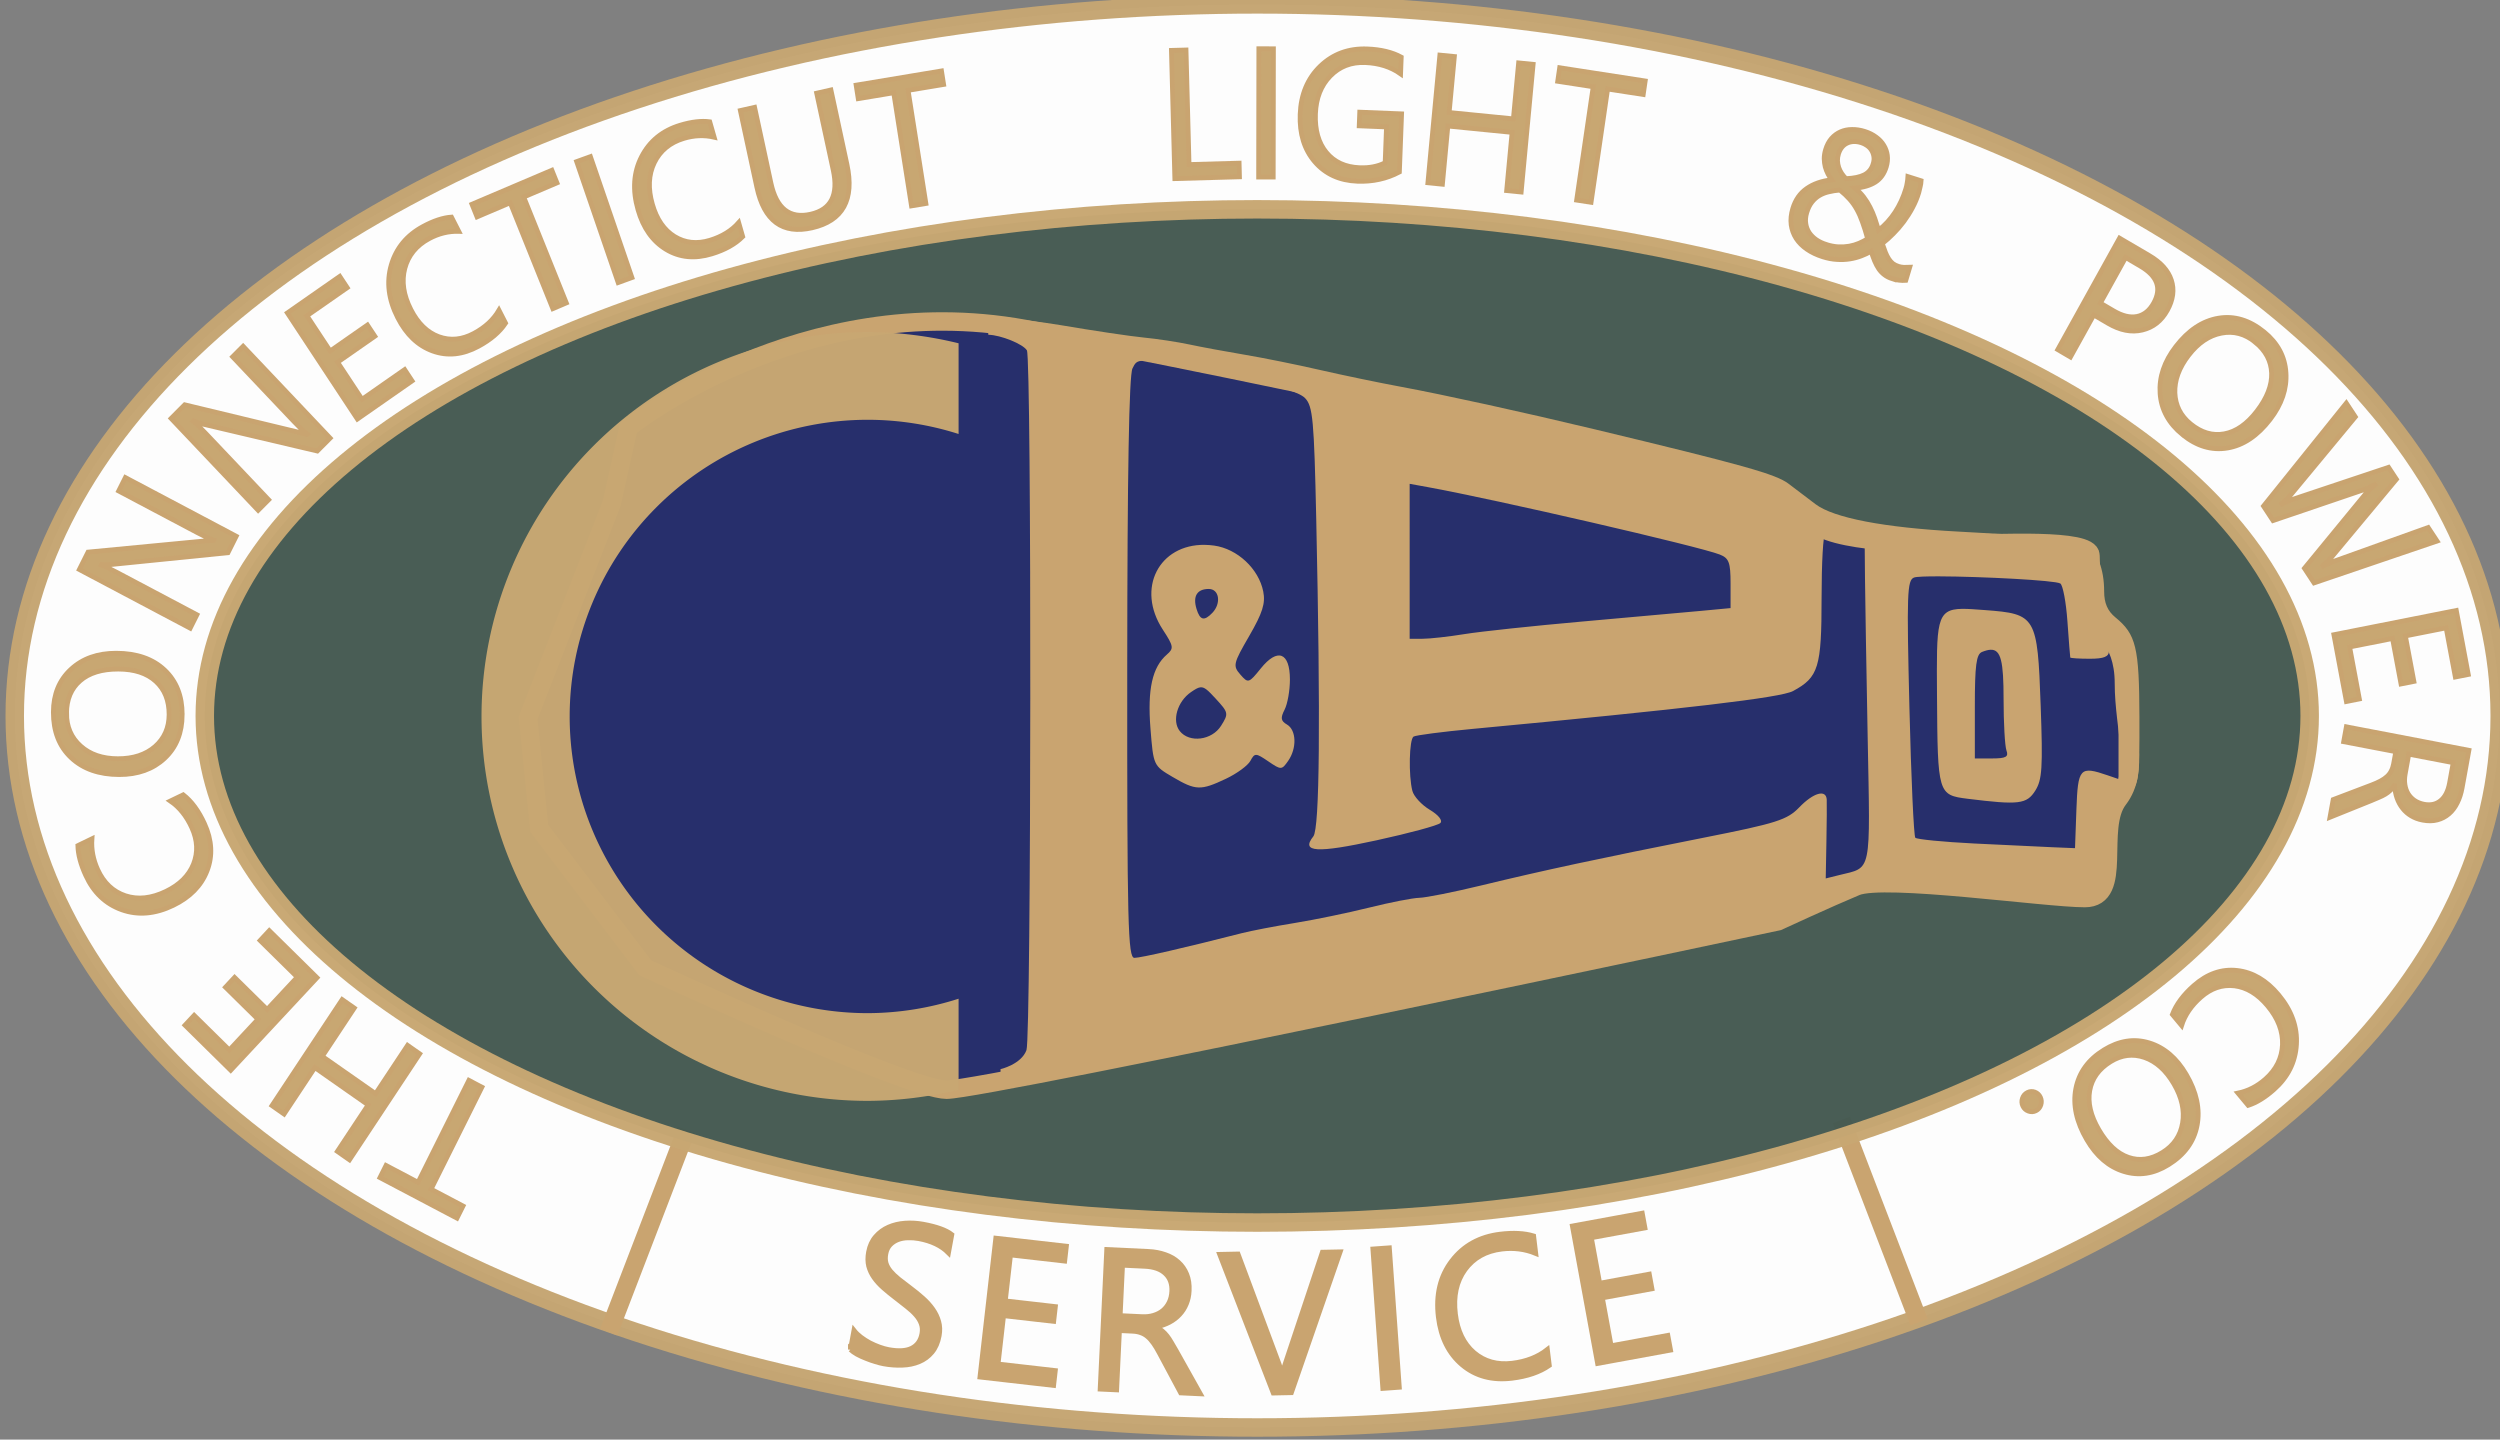
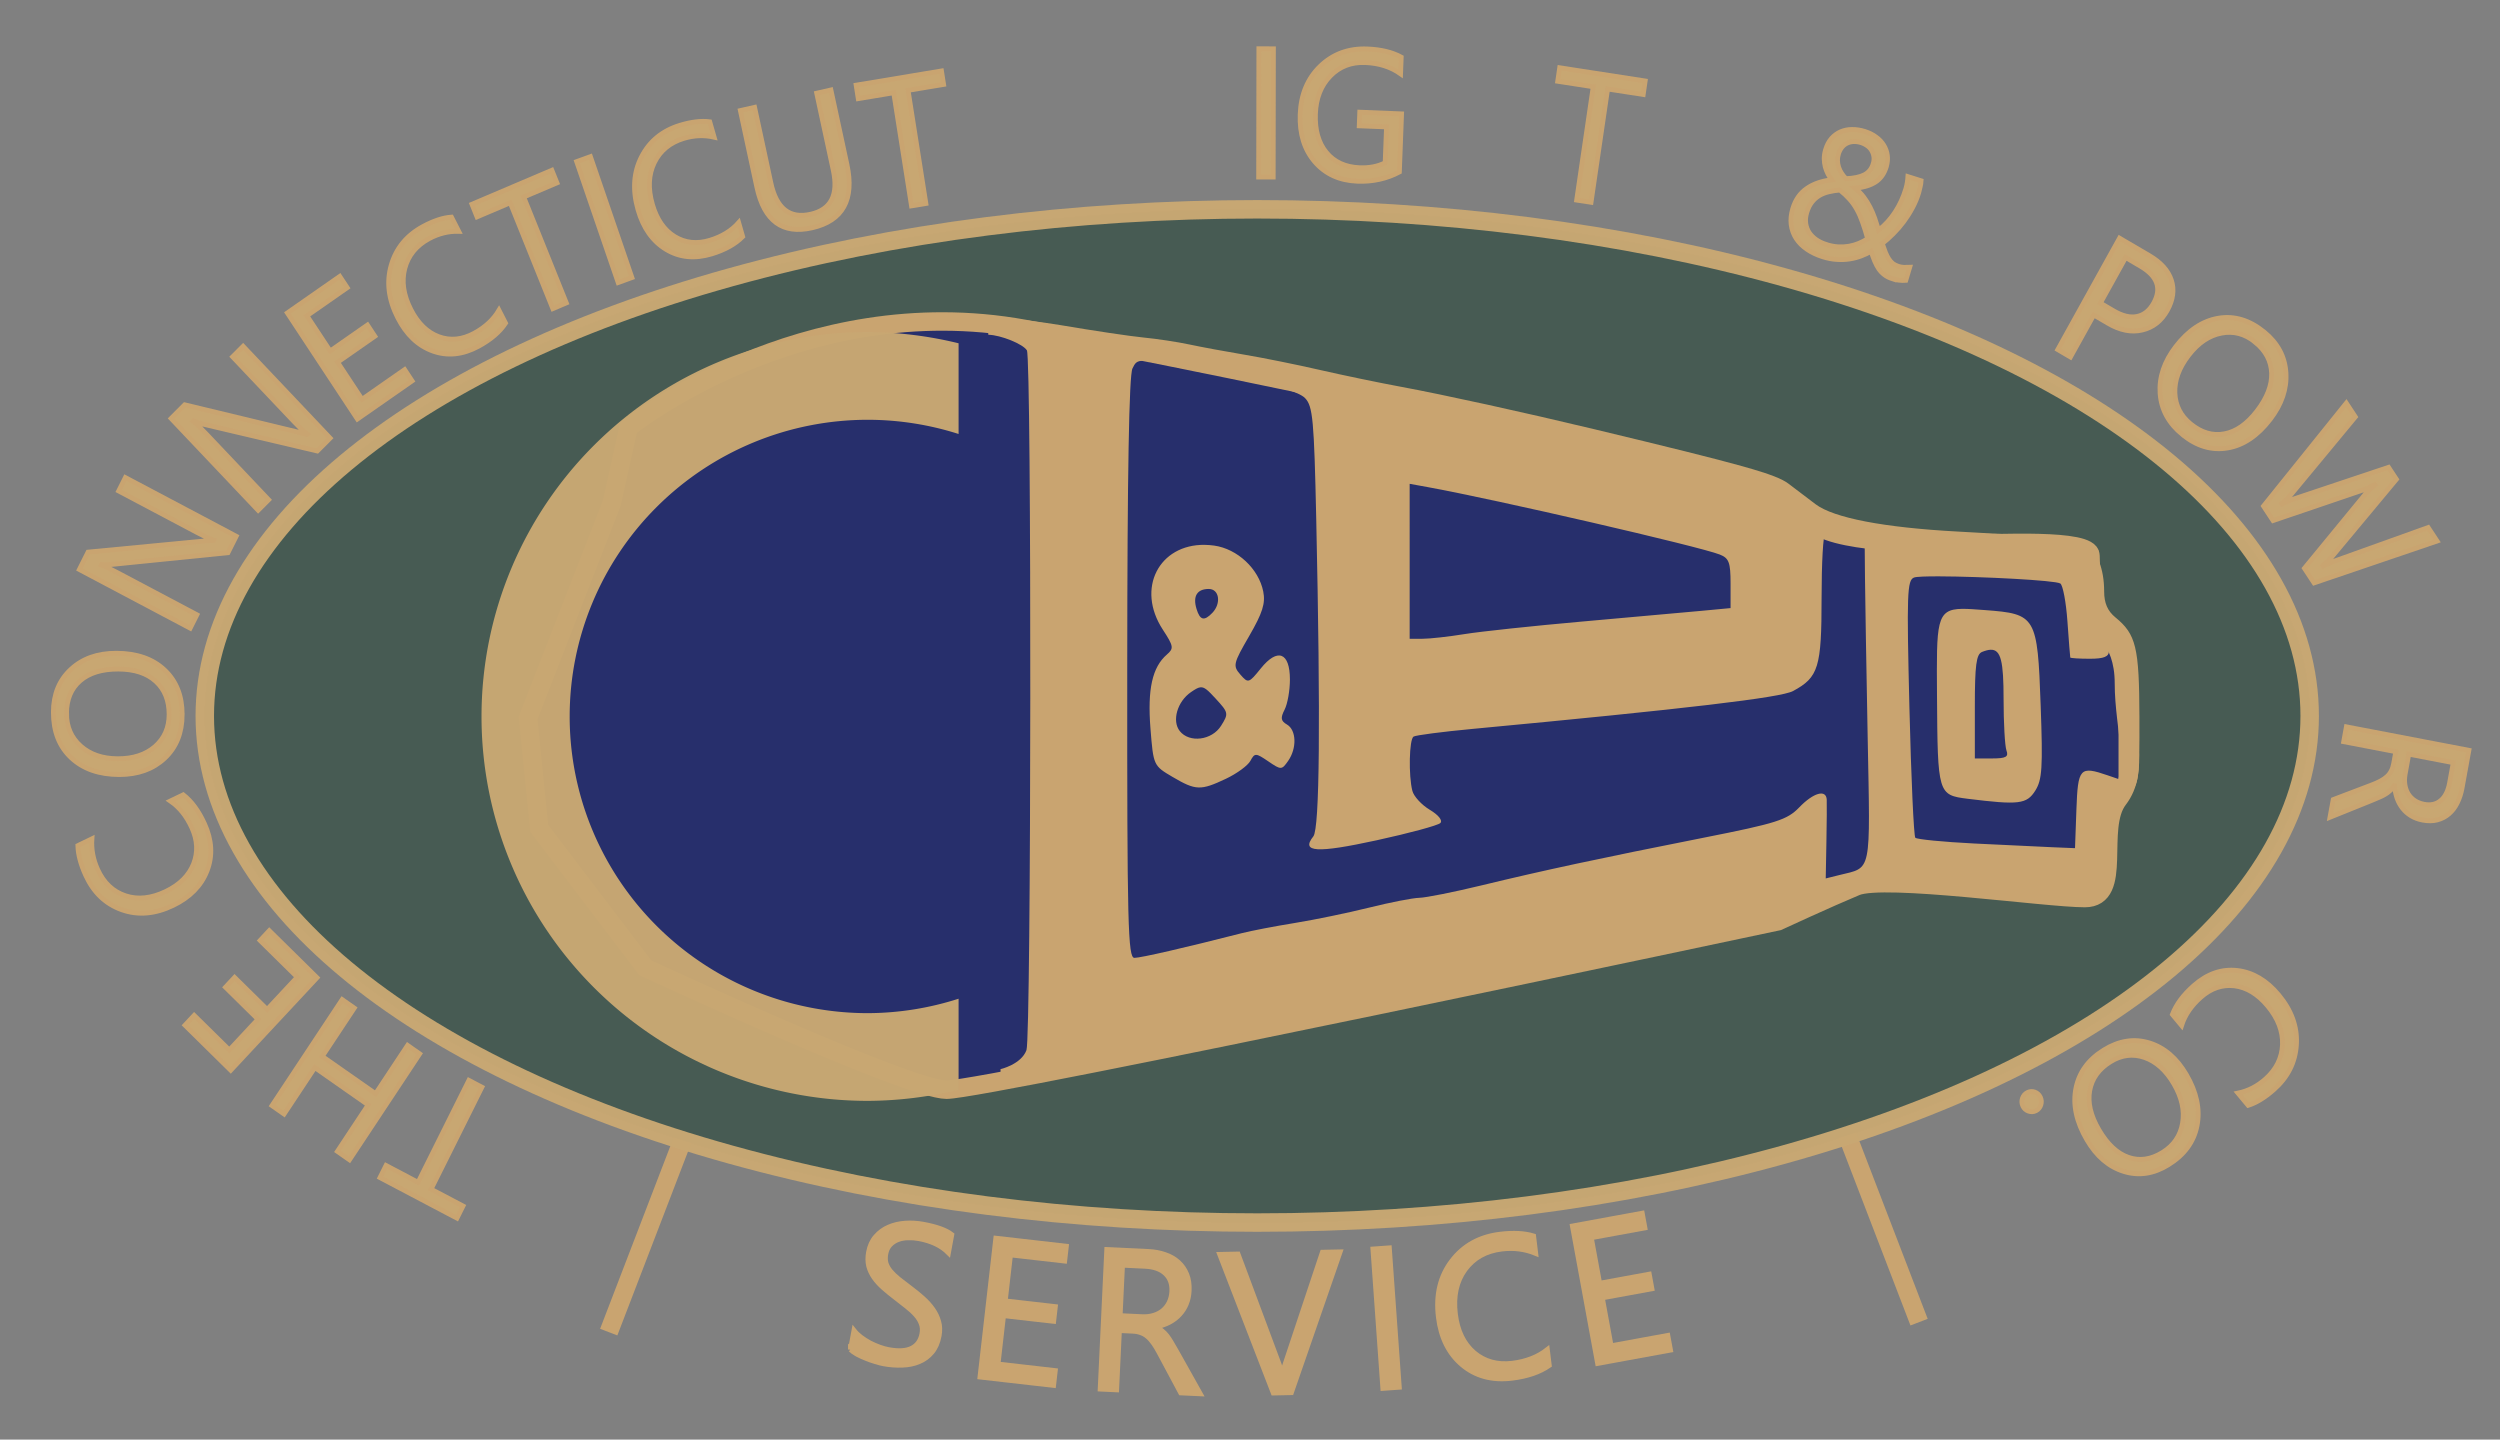
<svg xmlns="http://www.w3.org/2000/svg" xmlns:ns1="http://www.inkscape.org/namespaces/inkscape" xmlns:ns2="http://sodipodi.sourceforge.net/DTD/sodipodi-0.dtd" width="58.7mm" height="33.802mm" viewBox="0 0 58.7 33.802" version="1.1" id="svg8" ns1:version="0.92.4 (5da689c313, 2019-01-14)" ns2:docname="Connecticut Light &amp; Power Co.svg">
  <rect x="0" y="0" width="58.7" height="33.802" fill="#808080" stroke="none" />
  <defs id="defs2">
    <clipPath id="clipPath1392" clipPathUnits="userSpaceOnUse">
      <path ns1:connector-curvature="0" id="path1390" d="M 14,14 H 774 V 1210 H 14 Z" />
    </clipPath>
    <clipPath id="clipPath1398" clipPathUnits="userSpaceOnUse">
      <path ns1:connector-curvature="0" id="path1396" d="M 0,1224.018 H 792 V 0.018 H 0 Z" />
    </clipPath>
    <clipPath id="clipPath1408" clipPathUnits="userSpaceOnUse">
      <path style="clip-rule:evenodd" ns1:connector-curvature="0" id="path1406" d="m 118.3,411.41 h 200 v -62.32 h -200 z" />
    </clipPath>
    <clipPath id="clipPath1414" clipPathUnits="userSpaceOnUse">
      <path ns1:connector-curvature="0" id="path1412" d="M 52,1044 H 736 V 180 H 52 Z" />
    </clipPath>
    <clipPath id="clipPath1420" clipPathUnits="userSpaceOnUse">
      <path ns1:connector-curvature="0" id="path1418" d="M 0,1224.018 H 792 V 0.018 H 0 Z" />
    </clipPath>
    <clipPath id="clipPath1544" clipPathUnits="userSpaceOnUse">
      <path ns1:connector-curvature="0" id="path1542" d="M 52,1044 H 736 V 180 H 52 Z" />
    </clipPath>
    <clipPath id="clipPath1550" clipPathUnits="userSpaceOnUse">
      <path ns1:connector-curvature="0" id="path1548" d="M 0,1224.018 H 792 V 0.018 H 0 Z" />
    </clipPath>
  </defs>
  <ns2:namedview id="base" pagecolor="#ffffff" bordercolor="#666666" borderopacity="1.0" ns1:pageopacity="0.0" ns1:pageshadow="2" ns1:zoom="0.38953788" ns1:cx="419.5877" ns1:cy="-196.62108" ns1:document-units="mm" ns1:current-layer="g1384" showgrid="false" fit-margin-top="0" fit-margin-left="0" fit-margin-right="0" fit-margin-bottom="0" ns1:window-width="1051" ns1:window-height="591" ns1:window-x="467" ns1:window-y="206" ns1:window-maximized="0" showguides="true" ns1:guide-bbox="true" ns1:snap-global="false">
    <ns2:guide position="38.983,144.73" orientation="1,0" id="guide2118" ns1:locked="false" />
    <ns2:guide position="135.721,213.379" orientation="0,1" id="guide2120" ns1:locked="false" />
  </ns2:namedview>
  <g ns1:label="Layer 1" ns1:groupmode="layer" id="layer1" transform="translate(-21.403,-267.99)">
    <g transform="matrix(0.353,0,0,-0.353,-25.702,418.204)" ns1:label="NYSE_ES_2000" id="g1384">
      <g id="g2487" transform="matrix(0.442,0,0,0.442,-241.786,355.168)">
-         <ellipse style="opacity:0.98;fill:#ffffff;fill-opacity:1;stroke:#c5a572;stroke-width:2.779;stroke-linecap:round;stroke-miterlimit:4;stroke-dasharray:none;stroke-opacity:1" id="ellipse2336" cx="1038.13" cy="-51.463" transform="scale(1,-1)" rx="186.979" ry="107.081" />
        <path ns1:connector-curvature="0" id="path2338" d="m 940.537,-41.265 11.696,30.433" style="fill:none;stroke:#c9a470;stroke-width:2.779;stroke-linecap:butt;stroke-linejoin:miter;stroke-miterlimit:4;stroke-dasharray:none;stroke-opacity:1" />
        <path style="fill:none;stroke:#c9a470;stroke-width:2.779;stroke-linecap:butt;stroke-linejoin:miter;stroke-miterlimit:4;stroke-dasharray:none;stroke-opacity:1" d="m 1137.728,-39.765 -11.696,30.433" id="path2340" ns1:connector-curvature="0" />
        <ellipse ry="76.242" rx="158.381" transform="scale(1,-1)" cy="-51.463" cx="1038.13" id="path2334" style="opacity:0.98;fill:#465a52;fill-opacity:1;stroke:#c8a772;stroke-width:2.779;stroke-linecap:round;stroke-miterlimit:4;stroke-dasharray:none;stroke-opacity:1" />
        <path ns2:nodetypes="csccsscscsccsccccc" ns1:connector-curvature="0" id="path2302" d="m 943.521,94.848 c 0,0 26.031,20.975 59.618,14.857 33.588,-6.118 109.16,-22.723 109.16,-22.723 0,0 6.718,-2.622 9.237,-6.118 2.519,-3.496 17.634,-3.496 22.672,-3.496 5.038,0 19.313,0.874 19.313,-1.748 0,-2.622 0.84,-10.487 0.84,-10.487 0,0 4.198,-1.748 4.198,-8.74 0,-6.992 2.519,-13.109 -0.84,-17.479 -3.359,-4.37 0.84,-14.857 -5.038,-14.857 -5.878,0 -30.229,3.496 -34.427,1.748 -4.198,-1.748 -11.756,-5.244 -11.756,-5.244 0,0 -119.237,-25.345 -125.114,-25.345 -5.878,0 -45.343,18.353 -45.343,18.353 l -15.954,20.975 -1.679,16.605 12.595,32.336 z" style="fill:#272f6c;fill-opacity:1;stroke:#c9a470;stroke-width:2.779;stroke-linecap:butt;stroke-linejoin:miter;stroke-miterlimit:4;stroke-dasharray:none;stroke-opacity:1" />
        <path ns1:connector-curvature="0" id="path2282" d="m 979.531,109.231 a 58.137,57.848 0 0 1 -58.137,-57.848 58.137,57.848 0 0 1 58.137,-57.848 58.137,57.848 0 0 1 13.657,1.685 V 8.91 a 44.871,44.648 0 0 0 -13.657,-2.175 44.871,44.648 0 0 0 -44.87,44.649 44.871,44.648 0 0 0 44.87,44.647 44.871,44.648 0 0 0 13.657,-2.138 v 13.649 a 58.137,57.848 0 0 1 -13.657,1.689 z" style="opacity:0.98;fill:#c8a772;fill-opacity:1;stroke:none;stroke-width:0.416;stroke-linecap:round;stroke-miterlimit:4;stroke-dasharray:none;stroke-opacity:1" />
        <path ns2:nodetypes="sccccccccsccccccccscscccccsccccsccccsccccscsccccccccccccccccsccsccssccccccccssccsccccccscccccsccccsscsccccccscccsccsccscccccscccscccccczcccc" ns1:connector-curvature="0" id="path2331" d="m 997.451,111.609 0.214,-2.784 c 1.848,-0.032 5.238,-1.397 5.803,-2.349 0.722,-1.216 0.659,-103.321 -0.065,-105.303 -0.787,-2.154 -3.907,-2.865 -3.907,-2.865 l 0.072,-2.788 c 0,0 7.097,1.739 9.242,2.34 3.171,0.889 7.712,1.918 10.091,2.287 2.379,0.369 8.866,1.669 14.416,2.891 18.977,4.176 55.245,11.576 79.647,16.249 3.674,0.704 8.291,2.27 11.533,3.911 6.067,3.071 6.333,3.093 29.179,2.358 l 11.521,-0.372 0.938,2.032 c 0.516,1.117 1.025,3.894 1.132,6.172 0.148,3.157 0.605,4.595 1.922,6.054 1.646,1.824 1.725,2.379 1.699,11.842 -0.029,10.516 -0.496,12.458 -3.618,15.014 -1.172,0.959 -1.688,2.152 -1.688,3.903 0,3.446 -1.077,6.116 -2.873,7.117 -1.555,0.866 -3.372,1.046 -19.111,1.889 -11.133,0.596 -18.72,2.052 -21.443,4.116 -1.09,0.826 -2.92,2.213 -4.066,3.083 -1.906,1.446 -6.727,2.799 -29.271,8.214 -10.613,2.549 -22.665,5.194 -29.092,6.383 -3.315,0.613 -8.829,1.759 -12.253,2.547 -3.425,0.788 -8.497,1.812 -11.272,2.277 -2.775,0.465 -6.505,1.157 -8.289,1.538 -1.784,0.381 -4.865,0.849 -6.848,1.04 -1.982,0.191 -7.658,1.039 -12.614,1.884 -2.753,0.469 -6.832,0.938 -10.999,1.32 z m 23.699,-6.683 c 1.641,-0.008 5.171,-0.729 13.549,-2.403 6.214,-1.241 9.748,-2.316 10.627,-3.231 1.173,-1.221 1.357,-3.211 1.684,-18.235 0.66,-30.3 0.511,-46.531 -0.436,-47.719 -1.919,-2.406 0.484,-2.558 9.494,-0.596 4.93,1.073 9.259,2.245 9.618,2.604 0.382,0.38 -0.277,1.207 -1.582,1.987 -1.23,0.735 -2.411,2.016 -2.626,2.847 -0.598,2.316 -0.482,7.752 0.175,8.174 0.322,0.207 4.295,0.725 8.83,1.152 32.321,3.042 46.43,4.708 48.276,5.701 3.844,2.069 4.298,3.552 4.298,14.031 0,5.272 0.243,9.585 0.541,9.583 0.297,-0.002 1.757,-0.357 3.244,-0.787 l 2.703,-0.781 0.044,-5.029 c 0.025,-2.766 0.206,-13.53 0.403,-23.921 0.395,-20.895 0.67,-19.557 -4.28,-20.79 l -2.03,-0.506 0.101,5.465 c 0.055,3.006 0.077,5.887 0.048,6.403 -0.089,1.587 -2.002,1.044 -4.142,-1.177 -1.81,-1.878 -3.407,-2.386 -14.292,-4.542 -15.764,-3.123 -24.132,-4.919 -33.517,-7.193 -4.162,-1.009 -8.368,-1.849 -9.346,-1.868 -0.978,-0.019 -4.384,-0.685 -7.568,-1.477 -3.184,-0.792 -8.223,-1.834 -11.196,-2.315 -2.973,-0.481 -6.541,-1.166 -7.929,-1.521 -8.526,-2.182 -15.233,-3.726 -16.191,-3.726 -0.983,0 -1.104,4.891 -1.084,43.606 0.015,29.393 0.273,44.094 0.791,45.101 0.383,0.744 0.517,1.168 1.794,1.162 z m 39.918,-18.532 2.703,-0.492 c 10.302,-1.873 40.895,-8.936 43.968,-10.151 1.38,-0.546 1.622,-1.193 1.622,-4.35 V 67.691 l -4.505,-0.423 c -2.478,-0.232 -10.505,-0.952 -17.839,-1.601 -7.334,-0.649 -15.281,-1.497 -17.659,-1.883 -2.379,-0.386 -5.217,-0.705 -6.307,-0.708 l -1.982,-0.006 v 11.663 z m -30.837,-9.184 c -6.842,0.089 -10.381,-6.525 -6.305,-12.768 1.625,-2.488 1.678,-2.815 0.61,-3.738 -2.199,-1.898 -2.941,-5.232 -2.474,-11.117 0.444,-5.592 0.452,-5.611 3.328,-7.303 3.494,-2.056 4.215,-2.08 8.034,-0.275 1.644,0.777 3.3,1.991 3.68,2.697 0.649,1.207 0.812,1.202 2.685,-0.075 1.931,-1.317 2.025,-1.315 2.987,0.056 1.34,1.908 1.256,4.651 -0.169,5.481 -0.932,0.543 -1.004,0.988 -0.36,2.239 0.442,0.859 0.802,2.897 0.802,4.53 0,4.104 -1.858,4.812 -4.385,1.673 -1.802,-2.237 -1.901,-2.268 -3.076,-0.917 -1.148,1.32 -1.075,1.638 1.342,5.814 2.003,3.463 2.458,4.906 2.106,6.678 -0.679,3.42 -3.892,6.426 -7.392,6.914 -0.484,0.068 -0.956,0.103 -1.412,0.108 z m 110.611,-4.743 c 6.152,-0.021 17.387,-0.589 18.142,-1.074 0.386,-0.249 0.868,-2.813 1.071,-5.7 0.203,-2.887 0.396,-5.334 0.426,-5.437 0.031,-0.103 1.352,-0.188 2.938,-0.188 2.131,0 2.883,0.306 2.883,1.171 0,0.643 0.324,0.96 0.721,0.705 0.421,-0.271 0.721,-4.525 0.721,-10.221 v -9.76 l -1.622,0.557 c -4.208,1.442 -4.489,1.135 -4.716,-5.144 l -0.21,-5.814 -3.394,0.141 c -1.866,0.077 -7.179,0.331 -11.806,0.563 -4.627,0.232 -8.601,0.622 -8.832,0.864 -0.232,0.243 -0.631,9.048 -0.888,19.568 -0.418,17.118 -0.347,19.175 0.684,19.587 0.345,0.138 1.831,0.19 3.881,0.183 z m -110.004,-1.896 c 1.585,0 1.908,-2.171 0.535,-3.6 -1.227,-1.278 -1.855,-1.121 -2.378,0.593 -0.586,1.921 0.08,3.007 1.843,3.007 z m 113.377,-2.995 c -3.946,-0.043 -3.858,-1.984 -3.788,-13.038 0.094,-14.839 0.137,-14.984 4.641,-15.545 7.684,-0.956 8.864,-0.813 10.15,1.229 1.034,1.643 1.148,3.439 0.809,12.846 -0.482,13.402 -0.684,13.749 -8.386,14.323 -1.39,0.104 -2.516,0.195 -3.427,0.185 z m 4.275,-6.154 c 1.572,0.062 1.956,-1.814 1.956,-7.373 0,-3.636 0.197,-7.145 0.438,-7.798 0.349,-0.947 -0.087,-1.187 -2.162,-1.187 h -2.6 v 7.798 c 0,6.238 0.216,7.883 1.081,8.229 0.499,0.199 0.925,0.317 1.288,0.331 z m -118.927,-5.653 c 0.621,0.075 1.14,-0.428 2.324,-1.714 1.931,-2.098 1.958,-2.236 0.797,-4.081 -1.374,-2.182 -4.755,-2.614 -6.207,-0.793 -1.222,1.533 -0.378,4.46 1.694,5.873 0.611,0.416 1.02,0.67 1.392,0.715 z" style="fill:#c9a470;fill-opacity:1;stroke:none;stroke-width:0.735px;stroke-linecap:butt;stroke-linejoin:miter;stroke-opacity:1" />
        <g id="text2344" style="font-style:normal;font-variant:normal;font-weight:normal;font-stretch:normal;font-size:30px;line-height:1.25;font-family:'Adobe Caslon Pro';-inkscape-font-specification:'Adobe Caslon Pro';letter-spacing:0px;word-spacing:0px;fill:#c8a772;fill-opacity:1;stroke:#c9a470;stroke-width:0.75;stroke-opacity:1" transform="matrix(-0.957,0,0,0.984,2032.355,1.013)" aria-label="THE CONNECTICUT    LIGHT   &amp;   POWER   CO.">
          <path ns1:connector-curvature="0" id="path2359" style="font-style:normal;font-variant:normal;font-weight:normal;font-stretch:normal;font-size:28px;font-family:'Segoe UI Emoji';-inkscape-font-specification:'Segoe UI Emoji';fill:#c8a772;fill-opacity:1;stroke:#c9a470;stroke-width:0.75;stroke-opacity:1" d="m 1175.897,-17.482 -5.037,-2.581 -7.994,15.598 -2.044,-1.048 7.994,-15.598 -5.025,-2.575 0.948,-1.849 12.106,6.204 z" />
          <path ns1:connector-curvature="0" id="path2361" style="font-style:normal;font-variant:normal;font-weight:normal;font-stretch:normal;font-size:28px;font-family:'Segoe UI Emoji';-inkscape-font-specification:'Segoe UI Emoji';fill:#c8a772;fill-opacity:1;stroke:#c9a470;stroke-width:0.75;stroke-opacity:1" d="m 1182.791,7.885 -1.899,-1.293 5.032,-7.391 -8.386,-5.709 -5.032,7.391 -1.899,-1.293 11.034,-16.206 1.899,1.293 -4.84,7.108 8.386,5.709 4.84,-7.108 1.899,1.293 z" />
          <path ns1:connector-curvature="0" id="path2363" style="font-style:normal;font-variant:normal;font-weight:normal;font-stretch:normal;font-size:28px;font-family:'Segoe UI Emoji';-inkscape-font-specification:'Segoe UI Emoji';fill:#c8a772;fill-opacity:1;stroke:#c9a470;stroke-width:0.75;stroke-opacity:1" d="m 1194.253,18.427 -7.501,-7.19 13.566,-14.154 7.185,6.887 -1.438,1.5 -5.527,-5.298 -4.513,4.708 5.113,4.901 -1.429,1.49 -5.113,-4.901 -4.749,4.955 5.843,5.601 z" />
          <path ns1:connector-curvature="0" id="path2365" style="font-style:normal;font-variant:normal;font-weight:normal;font-stretch:normal;font-size:28px;font-family:'Segoe UI Emoji';-inkscape-font-specification:'Segoe UI Emoji';fill:#c8a772;fill-opacity:1;stroke:#c9a470;stroke-width:0.75;stroke-opacity:1" d="m 1207.781,39.203 q -1.963,-1.481 -3.338,-4.415 -1.776,-3.788 -0.405,-7.209 1.371,-3.421 5.332,-5.278 4.258,-1.996 8.084,-0.664 3.826,1.332 5.671,5.269 1.184,2.525 1.231,4.527 l -2.216,1.039 q 0.171,-2.405 -0.908,-4.708 -1.433,-3.058 -4.37,-4.007 -2.93,-0.936 -6.347,0.665 -3.243,1.52 -4.345,4.196 -1.083,2.682 0.269,5.566 1.254,2.674 3.359,4.073 z" />
          <path ns1:connector-curvature="0" id="path2367" style="font-style:normal;font-variant:normal;font-weight:normal;font-stretch:normal;font-size:28px;font-family:'Segoe UI Emoji';-inkscape-font-specification:'Segoe UI Emoji';fill:#c8a772;fill-opacity:1;stroke:#c9a470;stroke-width:0.75;stroke-opacity:1" d="m 1207.945,51.475 q 0.01,-4.17 2.764,-6.679 2.754,-2.496 7.156,-2.485 4.731,0.011 7.541,2.574 2.811,2.563 2.8,6.965 -0.01,4.061 -2.749,6.529 -2.74,2.482 -7.156,2.472 -4.799,-0.011 -7.582,-2.56 -2.783,-2.549 -2.773,-6.815 z m 18.183,0.206 q 0.01,-3.09 -2.217,-5.023 -2.224,-1.933 -5.847,-1.941 -3.623,-0.008 -5.842,1.86 -2.206,1.882 -2.212,4.903 -0.01,3.227 2.094,5.091 2.101,1.864 5.888,1.873 3.883,0.009 6.006,-1.791 2.123,-1.8 2.131,-4.972 z" />
          <path ns1:connector-curvature="0" id="path2369" style="font-style:normal;font-variant:normal;font-weight:normal;font-stretch:normal;font-size:28px;font-family:'Segoe UI Emoji';-inkscape-font-specification:'Segoe UI Emoji';fill:#c8a772;fill-opacity:1;stroke:#c9a470;stroke-width:0.75;stroke-opacity:1" d="m 1199.455,78.746 1.289,-2.504 18.512,-1.819 q 0.698,-0.071 1.382,0.004 l 0.037,-0.073 q -0.609,-0.191 -2.445,-1.135 l -12.593,-6.483 1.051,-2.042 17.431,8.973 -1.364,2.65 -18.168,1.688 q -1.133,0.109 -1.53,0.104 l -0.025,0.049 q 0.816,0.266 2.627,1.199 l 12.277,6.32 -1.051,2.042 z" />
          <path ns1:connector-curvature="0" id="path2371" style="font-style:normal;font-variant:normal;font-weight:normal;font-stretch:normal;font-size:28px;font-family:'Segoe UI Emoji';-inkscape-font-specification:'Segoe UI Emoji';fill:#c8a772;fill-opacity:1;stroke:#c9a470;stroke-width:0.75;stroke-opacity:1" d="m 1184.686,93.757 2.017,-1.966 18.132,4.151 q 0.684,0.154 1.309,0.442 l 0.059,-0.057 q -0.517,-0.374 -1.958,-1.853 l -9.885,-10.145 1.645,-1.603 13.682,14.042 -2.135,2.08 -17.765,-4.165 q -1.109,-0.256 -1.484,-0.387 l -0.039,0.038 q 0.689,0.512 2.111,1.971 l 9.637,9.89 -1.645,1.603 z" />
          <path ns1:connector-curvature="0" id="path2373" style="font-style:normal;font-variant:normal;font-weight:normal;font-stretch:normal;font-size:28px;font-family:'Segoe UI Emoji';-inkscape-font-specification:'Segoe UI Emoji';fill:#c8a772;fill-opacity:1;stroke:#c9a470;stroke-width:0.75;stroke-opacity:1" d="m 1171.801,102.511 8.599,-5.833 11.006,16.225 -8.237,5.587 -1.167,-1.72 6.336,-4.298 -3.661,-5.397 -5.861,3.976 -1.159,-1.708 5.861,-3.976 -3.853,-5.68 -6.698,4.544 z" />
          <path ns1:connector-curvature="0" id="path2375" style="font-style:normal;font-variant:normal;font-weight:normal;font-stretch:normal;font-size:28px;font-family:'Segoe UI Emoji';-inkscape-font-specification:'Segoe UI Emoji';fill:#c8a772;fill-opacity:1;stroke:#c9a470;stroke-width:0.75;stroke-opacity:1" d="m 1157.096,111.341 q 1.391,-2.027 4.261,-3.532 3.705,-1.944 7.184,-0.727 3.479,1.216 5.511,5.091 2.185,4.165 1.025,8.046 -1.16,3.881 -5.01,5.901 -2.47,1.296 -4.467,1.433 l -1.137,-2.167 q 2.411,0.063 4.663,-1.118 2.99,-1.569 3.807,-4.545 0.804,-2.969 -0.949,-6.311 -1.664,-3.172 -4.386,-4.152 -2.728,-0.962 -5.549,0.518 -2.615,1.372 -3.918,3.538 z" />
          <path ns1:connector-curvature="0" id="path2377" style="font-style:normal;font-variant:normal;font-weight:normal;font-stretch:normal;font-size:28px;font-family:'Segoe UI Emoji';-inkscape-font-specification:'Segoe UI Emoji';fill:#c8a772;fill-opacity:1;stroke:#c9a470;stroke-width:0.75;stroke-opacity:1" d="m 1149.017,132.8 5.23,-2.164 -6.702,-16.196 2.122,-0.878 6.702,16.196 5.218,-2.159 0.794,1.92 -12.57,5.201 z" />
          <path ns1:connector-curvature="0" id="path2379" style="font-style:normal;font-variant:normal;font-weight:normal;font-stretch:normal;font-size:28px;font-family:'Segoe UI Emoji';-inkscape-font-specification:'Segoe UI Emoji';fill:#c8a772;fill-opacity:1;stroke:#c9a470;stroke-width:0.75;stroke-opacity:1" d="m 1137.229,118.315 2.166,-0.764 6.522,18.489 -2.166,0.764 z" />
          <path ns1:connector-curvature="0" id="path2381" style="font-style:normal;font-variant:normal;font-weight:normal;font-stretch:normal;font-size:28px;font-family:'Segoe UI Emoji';-inkscape-font-specification:'Segoe UI Emoji';fill:#c8a772;fill-opacity:1;stroke:#c9a470;stroke-width:0.75;stroke-opacity:1" d="m 1119.808,124.573 q 1.76,-1.716 4.868,-2.633 4.013,-1.183 7.188,0.689 3.175,1.872 4.412,6.068 1.33,4.511 -0.564,8.092 -1.895,3.581 -6.065,4.81 -2.675,0.789 -4.661,0.533 l -0.692,-2.347 q 2.352,0.532 4.791,-0.187 3.239,-0.955 4.62,-3.714 1.368,-2.755 0.301,-6.375 -1.013,-3.436 -3.492,-4.928 -2.488,-1.476 -5.543,-0.575 -2.833,0.835 -4.533,2.705 z" />
          <path ns1:connector-curvature="0" id="path2383" style="font-style:normal;font-variant:normal;font-weight:normal;font-stretch:normal;font-size:28px;font-family:'Segoe UI Emoji';-inkscape-font-specification:'Segoe UI Emoji';fill:#c8a772;fill-opacity:1;stroke:#c9a470;stroke-width:0.75;stroke-opacity:1" d="m 1103.41,135.6 q -1.785,-8.063 5.49,-9.673 6.968,-1.542 8.685,6.213 l 2.591,11.707 -2.243,0.496 -2.559,-11.56 q -1.303,-5.887 -6.269,-4.788 -4.792,1.061 -3.533,6.747 l 2.603,11.76 -2.243,0.496 z" />
          <path ns1:connector-curvature="0" id="path2385" style="font-style:normal;font-variant:normal;font-weight:normal;font-stretch:normal;font-size:28px;font-family:'Segoe UI Emoji';-inkscape-font-specification:'Segoe UI Emoji';fill:#c8a772;fill-opacity:1;stroke:#c9a470;stroke-width:0.75;stroke-opacity:1" d="m 1088.213,147.853 5.588,-0.904 -2.801,-17.302 2.267,-0.367 2.801,17.302 5.574,-0.902 0.332,2.051 -13.429,2.174 z" />
-           <path ns1:connector-curvature="0" id="path2387" style="font-style:normal;font-variant:normal;font-weight:normal;font-stretch:normal;font-size:28px;font-family:'Segoe UI Emoji';-inkscape-font-specification:'Segoe UI Emoji';fill:#c8a772;fill-opacity:1;stroke:#c9a470;stroke-width:0.75;stroke-opacity:1" d="m 1041.689,133.727 10.168,-0.277 0.534,19.598 -2.296,0.062 -0.477,-17.521 -7.872,0.214 z" />
          <path ns1:connector-curvature="0" id="path2389" style="font-style:normal;font-variant:normal;font-weight:normal;font-stretch:normal;font-size:28px;font-family:'Segoe UI Emoji';-inkscape-font-specification:'Segoe UI Emoji';fill:#c8a772;fill-opacity:1;stroke:#c9a470;stroke-width:0.75;stroke-opacity:1" d="m 1036.382,133.689 2.297,0.004 -0.033,19.605 -2.297,-0.004 z" />
          <path ns1:connector-curvature="0" id="path2391" style="font-style:normal;font-variant:normal;font-weight:normal;font-stretch:normal;font-size:28px;font-family:'Segoe UI Emoji';-inkscape-font-specification:'Segoe UI Emoji';fill:#c8a772;fill-opacity:1;stroke:#c9a470;stroke-width:0.75;stroke-opacity:1" d="m 1016.542,134.461 q 3.016,-1.551 6.623,-1.41 4.194,0.164 6.684,2.971 2.476,2.806 2.301,7.26 -0.178,4.549 -3.161,7.347 -2.997,2.811 -7.41,2.638 -3.197,-0.125 -5.328,-1.249 l 0.1,-2.541 q 2.318,1.596 5.57,1.723 3.292,0.129 5.485,-2.056 2.193,-2.185 2.334,-5.792 0.146,-3.716 -1.724,-5.924 -1.871,-2.194 -5.218,-2.325 -2.295,-0.09 -4.011,0.759 l -0.215,5.492 4.29,0.168 -0.081,2.077 -6.585,-0.258 z" />
-           <path ns1:connector-curvature="0" id="path2393" style="font-style:normal;font-variant:normal;font-weight:normal;font-stretch:normal;font-size:28px;font-family:'Segoe UI Emoji';-inkscape-font-specification:'Segoe UI Emoji';fill:#c8a772;fill-opacity:1;stroke:#c9a470;stroke-width:0.75;stroke-opacity:1" d="m 997.392,131.4 2.286,0.22 -0.858,8.9 10.098,0.973 0.858,-8.9 2.286,0.22 -1.881,19.515 -2.286,-0.22 0.825,-8.56 -10.098,-0.973 -0.825,8.56 -2.286,-0.22 z" />
          <path ns1:connector-curvature="0" id="path2395" style="font-style:normal;font-variant:normal;font-weight:normal;font-stretch:normal;font-size:28px;font-family:'Segoe UI Emoji';-inkscape-font-specification:'Segoe UI Emoji';fill:#c8a772;fill-opacity:1;stroke:#c9a470;stroke-width:0.75;stroke-opacity:1" d="m 978.198,146.315 5.597,0.842 2.606,-17.333 2.271,0.342 -2.606,17.333 5.584,0.84 -0.309,2.055 -13.452,-2.023 z" />
          <path ns1:connector-curvature="0" id="path2397" style="font-style:normal;font-variant:normal;font-weight:normal;font-stretch:normal;font-size:28px;font-family:'Segoe UI Emoji';-inkscape-font-specification:'Segoe UI Emoji';fill:#c8a772;fill-opacity:1;stroke:#c9a470;stroke-width:0.75;stroke-opacity:1" d="m 939.019,118.131 q 0.745,0.229 1.256,0.615 0.502,0.369 0.873,0.883 0.367,0.528 0.66,1.204 0.28,0.672 0.567,1.505 0.696,-0.401 1.549,-0.711 0.84,-0.314 1.801,-0.462 0.961,-0.148 2.026,-0.078 1.07,0.057 2.233,0.415 1.411,0.434 2.479,1.148 1.068,0.714 1.695,1.651 0.623,0.95 0.784,2.101 0.148,1.147 -0.254,2.454 -0.615,1.999 -2.186,3.061 -1.575,1.075 -3.93,1.338 0.304,0.408 0.579,0.908 0.271,0.513 0.436,1.093 0.148,0.589 0.163,1.237 -0.002,0.657 -0.219,1.363 -0.317,1.032 -0.928,1.717 -0.624,0.681 -1.446,1.029 -0.822,0.348 -1.795,0.349 -0.977,0.014 -2.009,-0.303 -1.019,-0.313 -1.767,-0.858 -0.765,-0.536 -1.205,-1.243 -0.453,-0.712 -0.568,-1.548 -0.115,-0.836 0.163,-1.738 0.482,-1.568 1.705,-2.336 1.206,-0.759 3.221,-0.94 -0.793,-0.63 -1.368,-1.365 -0.575,-0.735 -0.996,-1.551 -0.434,-0.82 -0.749,-1.704 -0.315,-0.883 -0.6,-1.815 -1.513,1.151 -2.595,2.764 -1.082,1.613 -1.681,3.56 -0.153,0.497 -0.22,0.948 -0.084,0.46 -0.112,0.924 l -2.078,-0.639 q 0.028,-0.463 0.136,-0.859 0.09,-0.387 0.229,-0.931 0.366,-1.189 0.984,-2.315 0.618,-1.126 1.386,-2.134 0.764,-0.995 1.639,-1.842 0.862,-0.851 1.738,-1.511 -0.265,-0.768 -0.499,-1.355 -0.238,-0.574 -0.521,-1.004 -0.296,-0.434 -0.652,-0.716 -0.374,-0.272 -0.897,-0.433 -0.392,-0.121 -0.829,-0.141 -0.437,-0.02 -0.917,0.004 l 0.611,-1.986 q 0.527,-0.038 1.078,0.031 0.538,0.065 1.034,0.218 z m 10.393,5.227 q -0.993,-0.305 -1.894,-0.353 -0.905,-0.035 -1.719,0.101 -0.818,0.149 -1.538,0.443 -0.724,0.307 -1.355,0.685 0.415,1.487 0.826,2.571 0.393,1.094 0.889,1.947 0.483,0.849 1.126,1.548 0.63,0.694 1.529,1.4 0.924,-0.073 1.741,-0.266 0.813,-0.179 1.492,-0.571 0.661,-0.383 1.17,-1.013 0.509,-0.63 0.806,-1.597 0.273,-0.889 0.155,-1.669 -0.118,-0.78 -0.539,-1.41 -0.438,-0.621 -1.124,-1.089 -0.69,-0.455 -1.565,-0.724 z m -7.37,12.338 q -0.201,0.653 -0.093,1.187 0.095,0.53 0.381,0.947 0.273,0.413 0.691,0.684 0.413,0.284 0.858,0.421 1.281,0.394 2.265,-0.062 0.971,-0.46 1.35,-1.645 0.165,-0.536 0.153,-1.054 -0.025,-0.523 -0.188,-1.016 -0.176,-0.498 -0.472,-0.932 -0.296,-0.434 -0.672,-0.793 -1.823,0.069 -2.867,0.578 -1.047,0.522 -1.405,1.685 z" />
          <path ns1:connector-curvature="0" id="path2399" style="font-style:normal;font-variant:normal;font-weight:normal;font-stretch:normal;font-size:28px;font-family:'Segoe UI Emoji';-inkscape-font-specification:'Segoe UI Emoji';fill:#c8a772;fill-opacity:1;stroke:#c9a470;stroke-width:0.75;stroke-opacity:1" d="m 907.348,112.599 3.67,-6.437 1.995,1.138 -9.711,17.032 -4.68,-2.668 q -2.732,-1.557 -3.47,-3.741 -0.75,-2.19 0.631,-4.613 1.381,-2.423 3.936,-3.012 2.543,-0.596 5.382,1.022 z m -5.011,8.789 3.982,-6.984 -2.09,-1.192 q -2.067,-1.178 -3.682,-0.856 -1.634,0.327 -2.616,2.049 -1.923,3.373 2.067,5.648 z" />
          <path ns1:connector-curvature="0" id="path2401" style="font-style:normal;font-variant:normal;font-weight:normal;font-stretch:normal;font-size:28px;font-family:'Segoe UI Emoji';-inkscape-font-specification:'Segoe UI Emoji';fill:#c8a772;fill-opacity:1;stroke:#c9a470;stroke-width:0.75;stroke-opacity:1" d="m 893.39,94.292 q 3.27,2.588 3.537,6.304 0.257,3.708 -2.475,7.16 -2.935,3.709 -6.688,4.332 -3.753,0.622 -7.205,-2.11 -3.184,-2.52 -3.428,-6.2 -0.254,-3.688 2.486,-7.151 2.978,-3.763 6.703,-4.372 3.725,-0.609 7.07,2.038 z M 881.978,108.45 q 2.423,1.917 5.318,1.366 2.895,-0.551 5.143,-3.392 2.248,-2.841 2.154,-5.74 -0.114,-2.897 -2.483,-4.772 -2.53,-2.002 -5.295,-1.505 -2.765,0.497 -5.115,3.467 -2.409,3.045 -2.309,5.826 0.1,2.782 2.587,4.75 z" />
          <path ns1:connector-curvature="0" id="path2403" style="font-style:normal;font-variant:normal;font-weight:normal;font-stretch:normal;font-size:28px;font-family:'Segoe UI Emoji';-inkscape-font-specification:'Segoe UI Emoji';fill:#c8a772;fill-opacity:1;stroke:#c9a470;stroke-width:0.75;stroke-opacity:1" d="m 853.375,78.021 19.34,-6.402 1.509,2.231 -9.606,11.37 q -0.613,0.729 -1.477,1.379 l 0.031,0.045 q 0.884,-0.499 1.83,-0.809 l 14.165,-4.682 1.494,2.208 -13.019,15.743 -1.418,-2.095 10.118,-11.882 q 0.636,-0.744 1.447,-1.375 l -0.038,-0.057 q -0.638,0.349 -1.868,0.752 l -14.884,4.839 -1.234,-1.823 10.217,-11.932 q 0.523,-0.618 1.333,-1.298 l -0.031,-0.045 q -0.619,0.353 -1.769,0.752 l -14.746,5.141 z" />
-           <path ns1:connector-curvature="0" id="path2405" style="font-style:normal;font-variant:normal;font-weight:normal;font-stretch:normal;font-size:28px;font-family:'Segoe UI Emoji';-inkscape-font-specification:'Segoe UI Emoji';fill:#c8a772;fill-opacity:1;stroke:#c9a470;stroke-width:0.75;stroke-opacity:1" d="m 867.629,53.481 1.966,10.203 -19.252,3.709 -1.883,-9.773 2.041,-0.393 1.448,7.518 6.404,-1.234 -1.34,-6.954 2.027,-0.391 1.34,6.954 6.739,-1.298 -1.531,-7.948 z" />
          <path ns1:connector-curvature="0" id="path2407" style="font-style:normal;font-variant:normal;font-weight:normal;font-stretch:normal;font-size:28px;font-family:'Segoe UI Emoji';-inkscape-font-specification:'Segoe UI Emoji';fill:#c8a772;fill-opacity:1;stroke:#c9a470;stroke-width:0.75;stroke-opacity:1" d="m 870.21,35.779 -0.501,2.688 -6.004,2.219 q -0.835,0.303 -1.437,0.622 -0.615,0.316 -1.034,0.697 -0.416,0.367 -0.659,0.851 -0.254,0.467 -0.372,1.099 l -0.346,1.855 8.199,1.528 -0.421,2.258 -19.274,-3.591 1.072,-5.753 q 0.235,-1.263 0.756,-2.265 0.509,-1.018 1.3,-1.677 0.793,-0.673 1.843,-0.936 1.037,-0.266 2.327,-0.025 1.008,0.188 1.797,0.655 0.778,0.451 1.332,1.138 0.556,0.674 0.879,1.554 0.312,0.865 0.384,1.893 l 0.054,0.01 q 0.305,-0.444 0.653,-0.741 0.336,-0.313 0.773,-0.565 0.436,-0.252 0.978,-0.471 0.531,-0.235 1.235,-0.507 z m -19.384,8.349 6.989,1.302 0.571,-3.064 q 0.158,-0.847 0.035,-1.607 -0.12,-0.773 -0.493,-1.385 -0.386,-0.614 -1.017,-1.038 -0.644,-0.426 -1.504,-0.586 -1.546,-0.288 -2.594,0.56 -1.059,0.832 -1.412,2.727 z" />
          <path ns1:connector-curvature="0" id="path2409" style="font-style:normal;font-variant:normal;font-weight:normal;font-stretch:normal;font-size:28px;font-family:'Segoe UI Emoji';-inkscape-font-specification:'Segoe UI Emoji';fill:#c8a772;fill-opacity:1;stroke:#c9a470;stroke-width:0.75;stroke-opacity:1" d="m 894.992,5.621 q -0.903,2.287 -3.363,4.395 -3.176,2.723 -6.839,2.315 -3.663,-0.408 -6.51,-3.729 -3.061,-3.571 -2.799,-7.613 0.262,-4.042 3.563,-6.872 2.118,-1.815 4.033,-2.395 l 1.593,1.858 q -2.364,0.478 -4.294,2.133 -2.564,2.198 -2.694,5.281 -0.12,3.074 2.336,5.939 2.331,2.72 5.204,3.067 2.874,0.328 5.293,-1.746 2.242,-1.922 3.028,-4.324 z" />
          <path ns1:connector-curvature="0" id="path2411" style="font-style:normal;font-variant:normal;font-weight:normal;font-stretch:normal;font-size:28px;font-family:'Segoe UI Emoji';-inkscape-font-specification:'Segoe UI Emoji';fill:#c8a772;fill-opacity:1;stroke:#c9a470;stroke-width:0.75;stroke-opacity:1" d="m 905.778,0.168 q -3.573,2.15 -7.145,1.092 -3.561,-1.065 -5.83,-4.837 -2.439,-4.053 -1.7,-7.785 0.739,-3.731 4.511,-6.001 3.479,-2.093 7.009,-1.026 3.542,1.06 5.819,4.844 2.474,4.112 1.733,7.813 -0.741,3.701 -4.396,5.9 z m -9.234,-15.665 q -2.648,1.593 -3.15,4.496 -0.503,2.903 1.365,6.008 1.868,3.104 4.615,4.037 2.751,0.913 5.34,-0.644 2.765,-1.663 3.272,-4.426 0.508,-2.763 -1.445,-6.008 -2.002,-3.327 -4.641,-4.212 -2.639,-0.885 -5.357,0.75 z" />
          <path ns1:connector-curvature="0" id="path2413" style="font-style:normal;font-variant:normal;font-weight:normal;font-stretch:normal;font-size:28px;font-family:'Segoe UI Emoji';-inkscape-font-specification:'Segoe UI Emoji';fill:#c8a772;fill-opacity:1;stroke:#c9a470;stroke-width:0.75;stroke-opacity:1" d="m 917.786,-6.331 q -0.566,0.274 -1.169,0.065 -0.591,-0.215 -0.865,-0.781 -0.274,-0.566 -0.078,-1.163 0.203,-0.615 0.769,-0.889 0.578,-0.28 1.187,-0.059 0.603,0.209 0.877,0.775 0.274,0.566 0.065,1.169 -0.209,0.603 -0.787,0.883 z" />
        </g>
        <g transform="matrix(-0.995,-0.101,-0.101,0.995,2095.902,106.929)" id="text2418" style="font-style:normal;font-variant:normal;font-weight:normal;font-stretch:normal;font-size:30px;line-height:1.25;font-family:'Segoe Print';-inkscape-font-specification:'Segoe Print';letter-spacing:0px;word-spacing:0px;fill:#c9a470;fill-opacity:1;stroke:#c9a470;stroke-width:0.75;stroke-opacity:1" aria-label="SERVICE">
          <path ns1:connector-curvature="0" id="path2428" style="font-style:normal;font-variant:normal;font-weight:normal;font-stretch:normal;font-family:'Segoe UI Emoji';-inkscape-font-specification:'Segoe UI Emoji';letter-spacing:3px;fill:#c9a470;fill-opacity:1;stroke:#c9a470;stroke-width:0.75;stroke-opacity:1" d="m 1128.36,-37.034 -0.81,2.785 q -0.355,-0.561 -0.918,-1.091 -0.577,-0.534 -1.239,-0.986 -0.68,-0.442 -1.389,-0.785 -0.709,-0.343 -1.341,-0.528 -2.18,-0.634 -3.482,-0.144 -1.32,0.501 -1.762,2.02 -0.237,0.816 -0.048,1.527 0.176,0.707 0.665,1.384 0.486,0.69 1.227,1.394 0.723,0.714 1.574,1.511 0.899,0.841 1.654,1.656 0.755,0.815 1.237,1.672 0.483,0.857 0.635,1.802 0.134,0.954 -0.193,2.08 -0.401,1.378 -1.3,2.215 -0.904,0.851 -2.08,1.225 -1.177,0.375 -2.523,0.334 -1.36,-0.045 -2.668,-0.425 -2.982,-0.868 -4.138,-1.982 l 0.773,-2.658 q 1.426,1.757 4.225,2.572 0.774,0.225 1.596,0.281 0.819,0.07 1.53,-0.119 0.711,-0.19 1.259,-0.656 0.547,-0.466 0.789,-1.296 0.225,-0.774 0.107,-1.418 -0.132,-0.649 -0.559,-1.276 -0.427,-0.628 -1.102,-1.297 -0.689,-0.673 -1.592,-1.501 -0.928,-0.85 -1.726,-1.723 -0.799,-0.873 -1.321,-1.803 -0.523,-0.93 -0.691,-1.925 -0.182,-0.999 0.145,-2.124 0.434,-1.491 1.327,-2.36 0.875,-0.859 2.062,-1.215 1.173,-0.361 2.549,-0.265 1.38,0.081 2.815,0.498 0.478,0.139 1.157,0.428 0.683,0.275 1.369,0.642 0.691,0.353 1.29,0.757 0.582,0.413 0.898,0.795 z" />
          <path ns1:connector-curvature="0" id="path2430" style="font-style:normal;font-variant:normal;font-weight:normal;font-stretch:normal;font-family:'Segoe UI Emoji';-inkscape-font-specification:'Segoe UI Emoji';letter-spacing:3px;fill:#c9a470;fill-opacity:1;stroke:#c9a470;stroke-width:0.75;stroke-opacity:1" d="m 1098.51,-45.484 10.877,2.374 -4.479,20.523 -10.419,-2.274 0.475,-2.175 8.014,1.749 1.49,-6.827 -7.413,-1.618 0.472,-2.161 7.413,1.618 1.568,-7.184 -8.472,-1.849 z" />
          <path ns1:connector-curvature="0" id="path2432" style="font-style:normal;font-variant:normal;font-weight:normal;font-stretch:normal;font-family:'Segoe UI Emoji';-inkscape-font-specification:'Segoe UI Emoji';letter-spacing:3px;fill:#c9a470;fill-opacity:1;stroke:#c9a470;stroke-width:0.75;stroke-opacity:1" d="m 1076.684,-48.969 2.897,0.433 2.607,6.344 q 0.357,0.883 0.722,1.515 0.362,0.647 0.786,1.08 0.409,0.431 0.936,0.673 0.51,0.254 1.191,0.356 l 1.999,0.299 1.321,-8.837 2.434,0.364 -3.105,20.775 -6.201,-0.927 q -1.362,-0.204 -2.454,-0.722 -1.109,-0.506 -1.846,-1.327 -0.751,-0.823 -1.073,-1.938 -0.324,-1.1 -0.117,-2.491 0.162,-1.087 0.632,-1.949 0.453,-0.851 1.167,-1.47 0.7,-0.621 1.631,-1 0.914,-0.367 2.013,-0.484 l 0.01,-0.058 q -0.487,-0.31 -0.818,-0.67 -0.348,-0.348 -0.635,-0.806 -0.287,-0.458 -0.542,-1.029 -0.272,-0.559 -0.59,-1.303 z m 9.684,20.435 1.126,-7.534 -3.303,-0.494 q -0.913,-0.136 -1.722,0.024 -0.823,0.158 -1.464,0.581 -0.643,0.437 -1.072,1.128 -0.431,0.706 -0.57,1.633 -0.249,1.666 0.699,2.756 0.931,1.102 2.974,1.407 z" />
          <path ns1:connector-curvature="0" id="path2434" style="font-style:normal;font-variant:normal;font-weight:normal;font-stretch:normal;font-family:'Segoe UI Emoji';-inkscape-font-specification:'Segoe UI Emoji';letter-spacing:3px;fill:#c9a470;fill-opacity:1;stroke:#c9a470;stroke-width:0.75;stroke-opacity:1" d="m 1053.59,-29.864 9.434,-20.316 2.701,0.217 5.912,21.548 -2.73,-0.219 -4.464,-17.067 q -0.213,-0.825 -0.275,-1.888 l -0.058,-0.005 q -0.187,0.867 -0.633,1.845 l -7.244,16.098 z" />
          <path ns1:connector-curvature="0" id="path2436" style="font-style:normal;font-variant:normal;font-weight:normal;font-stretch:normal;font-family:'Segoe UI Emoji';-inkscape-font-specification:'Segoe UI Emoji';letter-spacing:3px;fill:#c9a470;fill-opacity:1;stroke:#c9a470;stroke-width:0.75;stroke-opacity:1" d="m 1046.791,-51.008 2.46,0.073 -0.627,20.997 -2.46,-0.073 z" />
          <path ns1:connector-curvature="0" id="path2438" style="font-style:normal;font-variant:normal;font-weight:normal;font-stretch:normal;font-family:'Segoe UI Emoji';-inkscape-font-specification:'Segoe UI Emoji';letter-spacing:3px;fill:#c9a470;fill-opacity:1;stroke:#c9a470;stroke-width:0.75;stroke-opacity:1" d="m 1024.005,-50.029 q 2.305,-1.275 5.776,-1.342 4.482,-0.086 7.232,2.747 2.75,2.833 2.841,7.52 0.097,5.038 -2.875,8.201 -2.972,3.163 -7.629,3.253 -2.988,0.058 -4.967,-0.769 l -0.05,-2.622 q 2.28,1.216 5.004,1.164 3.618,-0.07 5.826,-2.53 2.194,-2.46 2.116,-6.502 -0.074,-3.837 -2.212,-6.082 -2.153,-2.229 -5.565,-2.164 -3.163,0.061 -5.45,1.511 z" />
          <path ns1:connector-curvature="0" id="path2440" style="font-style:normal;font-variant:normal;font-weight:normal;font-stretch:normal;font-family:'Segoe UI Emoji';-inkscape-font-specification:'Segoe UI Emoji';letter-spacing:3px;fill:#c9a470;fill-opacity:1;stroke:#c9a470;stroke-width:0.75;stroke-opacity:1" d="m 1005.624,-49.568 11.097,-0.893 1.685,20.938 -10.63,0.855 -0.179,-2.219 8.177,-0.658 -0.56,-6.965 -7.563,0.608 -0.177,-2.205 7.564,-0.608 -0.59,-7.33 -8.644,0.695 z" />
        </g>
      </g>
    </g>
  </g>
</svg>